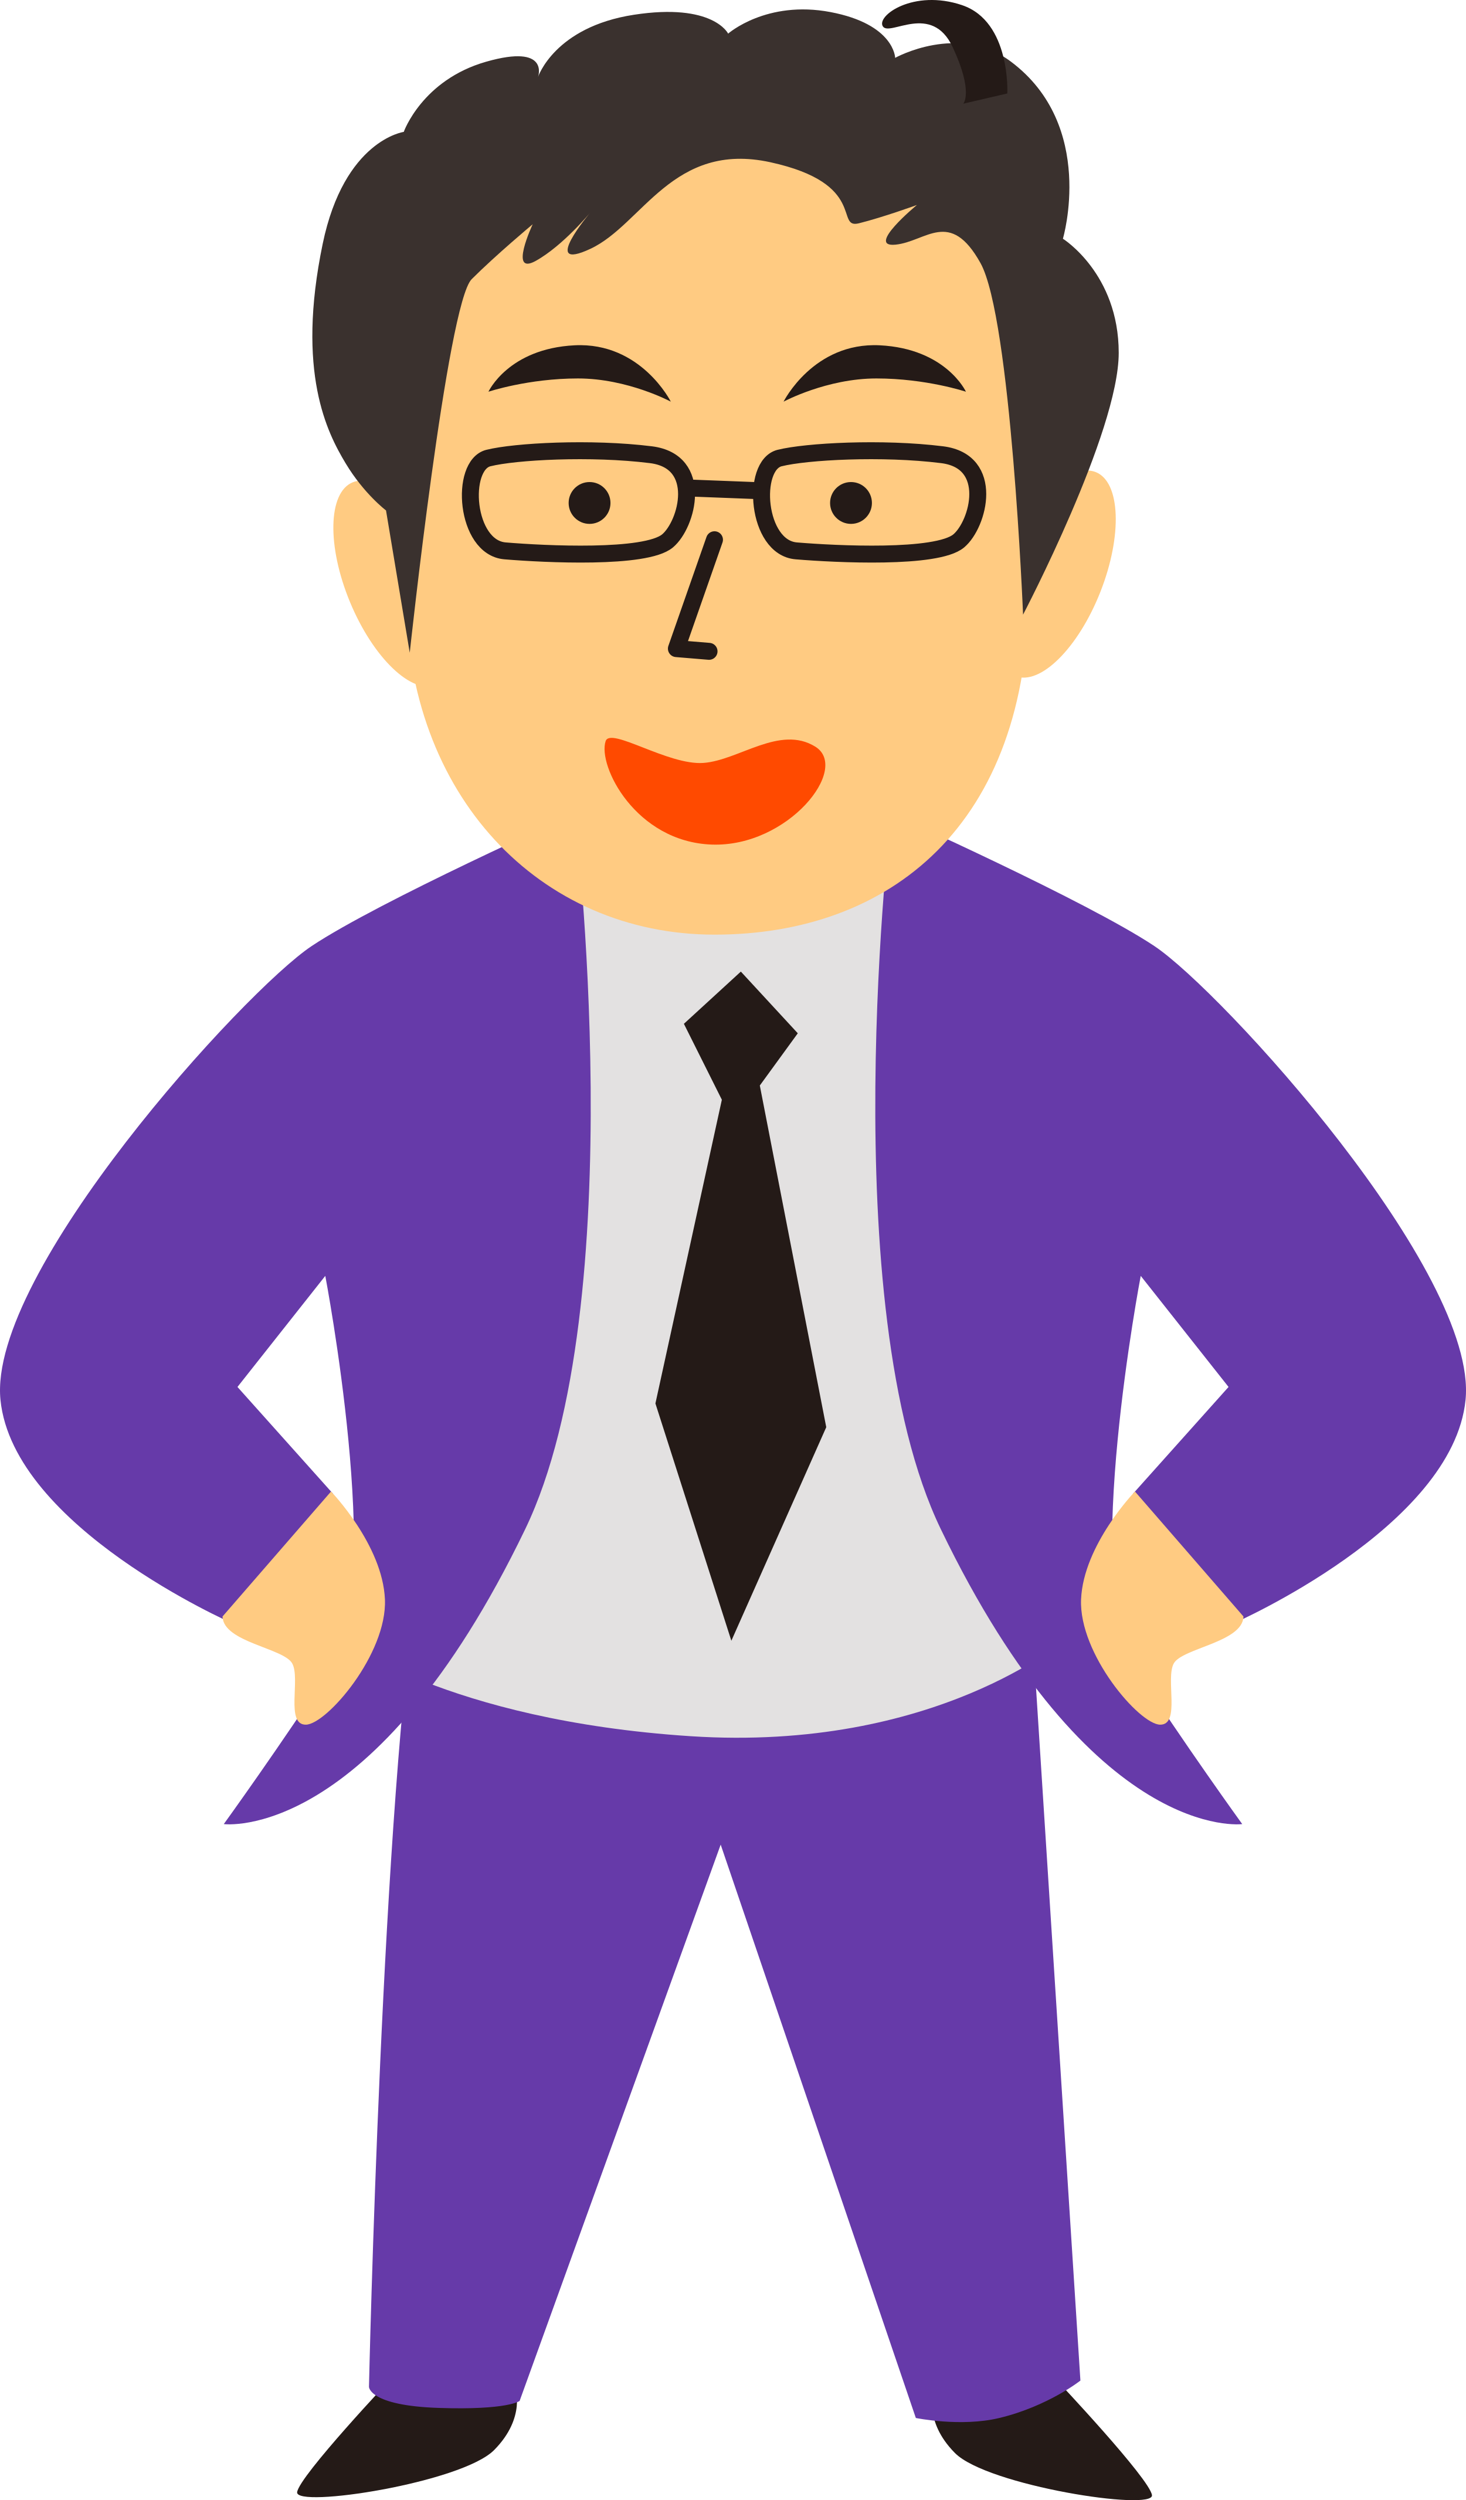
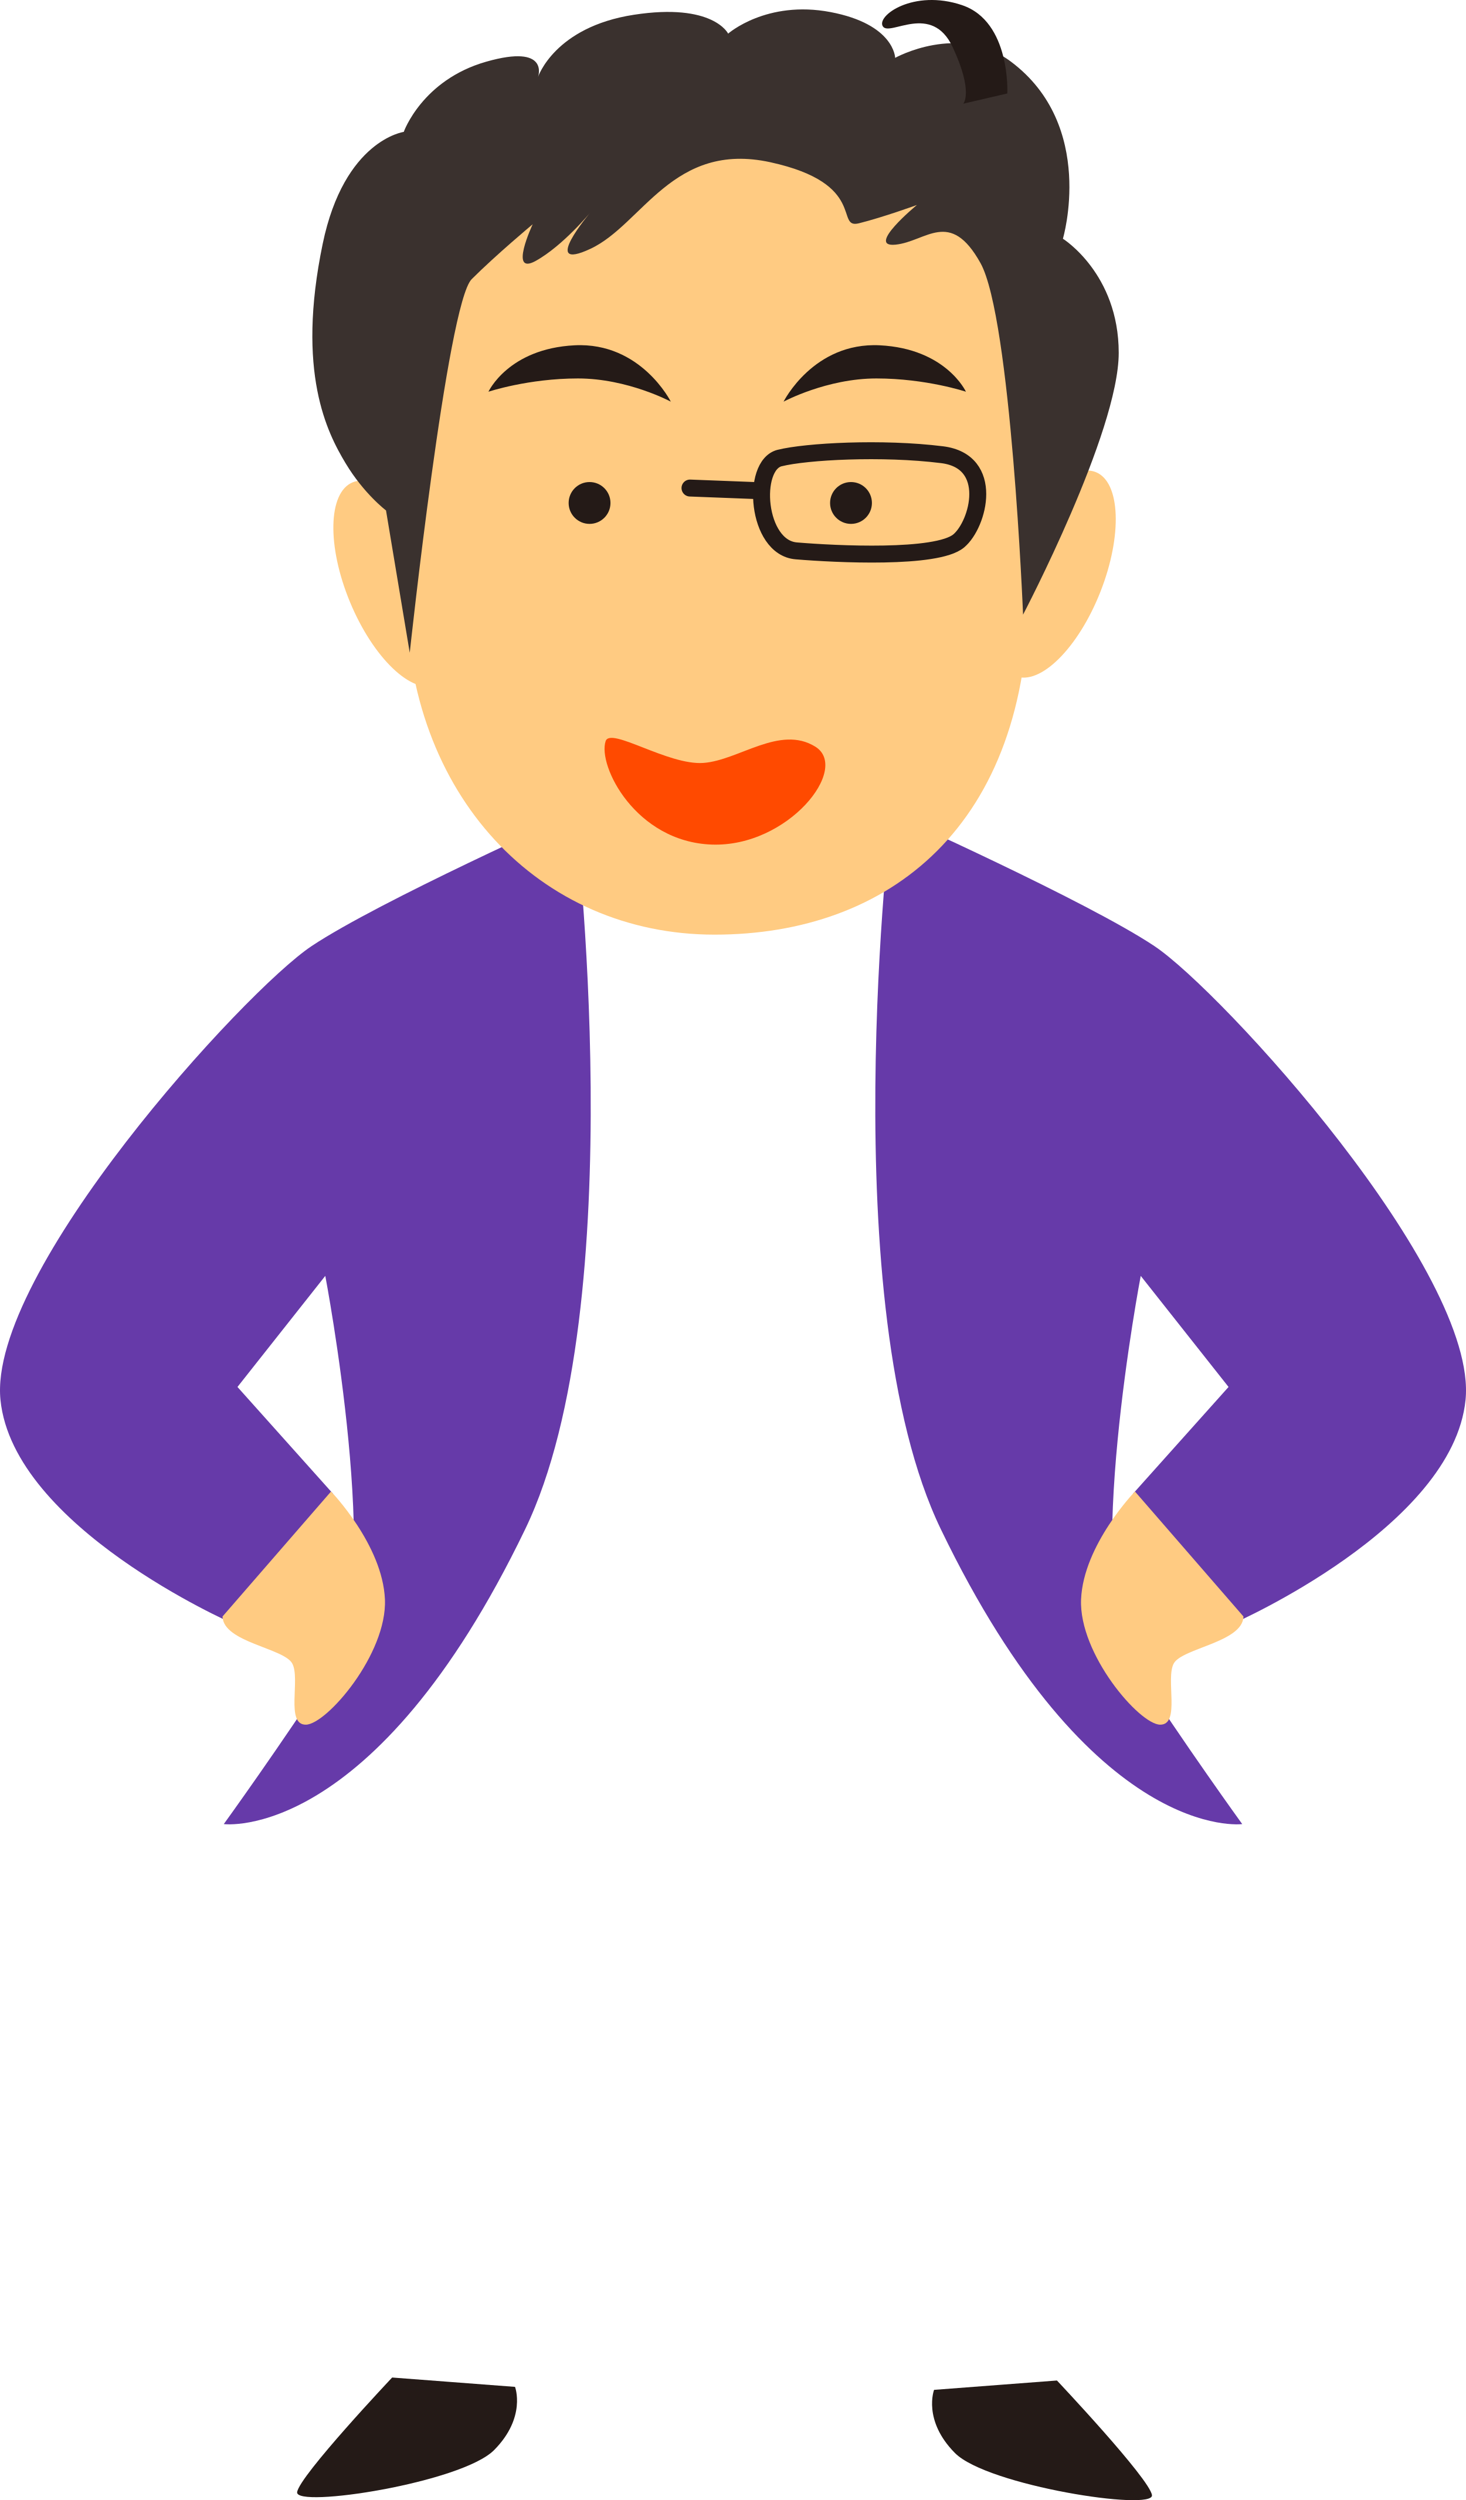
<svg xmlns="http://www.w3.org/2000/svg" id="b" viewBox="0 0 86.544 147.585">
  <defs>
    <style>.d{fill:none;stroke:#241a17;stroke-linecap:round;stroke-linejoin:round;}.e{fill:#ff4a00;}.f{fill:#e3e1e1;}.g{fill:#ffcb82;}.h{fill:#663aa9;}.i{fill:#241a17;}.j{fill:#3a312e;}</style>
  </defs>
  <g id="c">
    <g>
      <path class="i" d="M23.151,140.344s-5.474,5.799-5.61,6.766c-.137,.967,9.716-.552,11.631-2.485s1.232-3.728,1.232-3.728l-7.253-.552Z" />
      <path class="i" d="M62.395,140.52s5.474,5.799,5.61,6.766c.137,.967-9.716-.552-11.631-2.485-1.916-1.933-1.232-3.728-1.232-3.728l7.253-.552Z" />
-       <path class="h" d="M24.745,92.719c-2.189,13.323-2.963,48.177-2.963,48.177,0,0,0,1.105,4.105,1.243s4.789-.414,4.789-.414l11.869-32.837,11.521,33.846s2.659,.545,4.926,0c2.874-.69,4.789-2.209,4.789-2.209l-3.14-49.002-35.898,1.197Z" />
-       <path class="f" d="M20.073,96.708s6.261,4.838,20.701,5.78,22.132-5.739,22.132-5.739l-11.322-48.991-17.557,.754-13.954,48.196Z" />
      <path class="h" d="M18.393,55.849C14.411,58.504-.732,75.126,.028,82.638c.76,7.512,13.659,13.172,13.659,13.172l5.974-7.633-5.642-6.305,5.184-6.557s3.492,18.258,.454,22.953c-3.038,4.695-6.446,9.408-6.446,9.408,0,0,8.835,1.174,17.795-17.411,6.402-13.277,2.925-42.244,2.925-42.244,0,0-11.555,5.173-15.538,7.828Z" />
      <path class="g" d="M13.138,95.422c.032,1.514,3.599,1.863,4.109,2.763,.51,.901-.414,3.641,.813,3.622,1.227-.019,4.799-4.176,4.664-7.395-.135-3.219-3.181-6.369-3.181-6.369l-6.406,7.379Z" />
      <path class="h" d="M68.151,55.849c3.982,2.655,19.125,19.277,18.366,26.789-.76,7.512-13.659,13.172-13.659,13.172l-5.974-7.633,5.642-6.305-5.184-6.557s-3.492,18.258-.454,22.953c3.038,4.695,6.446,9.408,6.446,9.408,0,0-8.835,1.174-17.795-17.411-6.402-13.277-2.925-42.244-2.925-42.244,0,0,11.555,5.173,15.538,7.828Z" />
      <path class="g" d="M73.406,95.422c-.032,1.514-3.599,1.863-4.109,2.763-.51,.901,.414,3.641-.813,3.622-1.227-.019-4.799-4.176-4.664-7.395,.135-3.219,3.181-6.369,3.181-6.369l6.406,7.379Z" />
-       <polygon class="i" points="43.735 57.353 40.373 60.435 42.614 64.917 38.692 82.846 43.175 96.853 48.777 84.247 44.855 64.077 47.097 60.995 43.735 57.353" />
      <path class="g" d="M60.734,34.82c0,13.943-8.244,20.352-18.553,20.352s-18.216-8.208-18.216-20.127c0-5.589,.225-29.797,18.216-29.797,21.252,0,18.553,23.983,18.553,29.572Z" />
      <circle class="i" cx="34.804" cy="29.69" r="1.235" />
      <circle class="i" cx="50.238" cy="29.69" r="1.235" />
      <ellipse class="g" cx="62.312" cy="33.889" rx="6.472" ry="2.849" transform="translate(7.951 79.454) rotate(-68.51)" />
      <ellipse class="g" cx="23.294" cy="34.451" rx="2.849" ry="6.472" transform="translate(-11.416 11.545) rotate(-22.514)" />
      <path class="j" d="M52.845,3.416s-.033-1.983-3.817-2.703c-3.783-.721-6.043,1.272-6.043,1.272,0,0-.882-1.834-5.566-1.113-4.684,.721-5.657,3.672-5.657,3.672,0,0,.721-1.982-3.063-.901s-4.864,4.143-4.864,4.143c0,0-3.512,.48-4.784,6.602-1.579,7.599,.271,11.159,1.352,12.96,1.081,1.801,2.385,2.783,2.385,2.783l1.401,8.399s2.214-20.607,3.655-22.049c1.441-1.441,3.603-3.243,3.603-3.243,0,0-1.441,3.063,.18,2.162s3.243-2.882,3.243-2.882c0,0-3.063,3.603,0,2.162,3.063-1.441,4.848-6.363,10.613-5.102,5.765,1.261,3.783,3.963,5.224,3.603,1.441-.36,3.423-1.081,3.423-1.081,0,0-3.063,2.522-1.261,2.342s3.213-2.153,5.015,1.09c1.801,3.243,2.512,20.75,2.512,20.75,0,0,5.647-10.77,5.647-15.453s-3.295-6.737-3.295-6.737c0,0,1.982-6.666-3.063-10.449-3.094-2.321-6.841-.227-6.841-.227Z" />
      <path class="i" d="M56.802,.306c-2.875-.974-5.086,.632-4.683,1.252s2.878-1.44,4.123,1.227c1.245,2.666,.623,3.336,.623,3.336l2.601-.604s.211-4.236-2.664-5.21Z" />
      <path class="i" d="M39.601,23.71s-2.545-1.37-5.481-1.37-5.285,.783-5.285,.783c0,0,1.174-2.545,5.089-2.74,3.915-.196,5.677,3.328,5.677,3.328Z" />
      <path class="i" d="M46.257,23.71s2.545-1.37,5.481-1.37c2.936,0,5.285,.783,5.285,.783,0,0-1.174-2.545-5.089-2.74s-5.677,3.328-5.677,3.328Z" />
      <g>
-         <path class="d" d="M28.835,27.037c-1.699,.425-1.37,5.285,.979,5.481s8.298,.491,9.591-.587c1.174-.979,2.153-4.698-.979-5.089-3.544-.443-8.026-.196-9.591,.196Z" />
-         <path class="d" d="M46.026,27.037c-1.699,.425-1.37,5.285,.979,5.481s8.298,.491,9.591-.587c1.174-.979,2.153-4.698-.979-5.089-3.544-.443-8.026-.196-9.591,.196Z" />
+         <path class="d" d="M46.026,27.037c-1.699,.425-1.37,5.285,.979,5.481s8.298,.491,9.591-.587c1.174-.979,2.153-4.698-.979-5.089-3.544-.443-8.026-.196-9.591,.196" />
        <path class="d" d="M40.733,28.809l4.177,.161-4.177-.161Z" />
      </g>
-       <polyline class="d" points="42.179 31.861 39.93 38.288 41.858 38.448" />
      <path class="e" d="M35.753,43.75c.287-.862,3.695,1.446,5.784,1.285,2.089-.161,4.498-2.249,6.587-.964,2.089,1.285-1.607,5.944-6.105,5.784-4.498-.161-6.748-4.659-6.266-6.105Z" />
    </g>
  </g>
</svg>